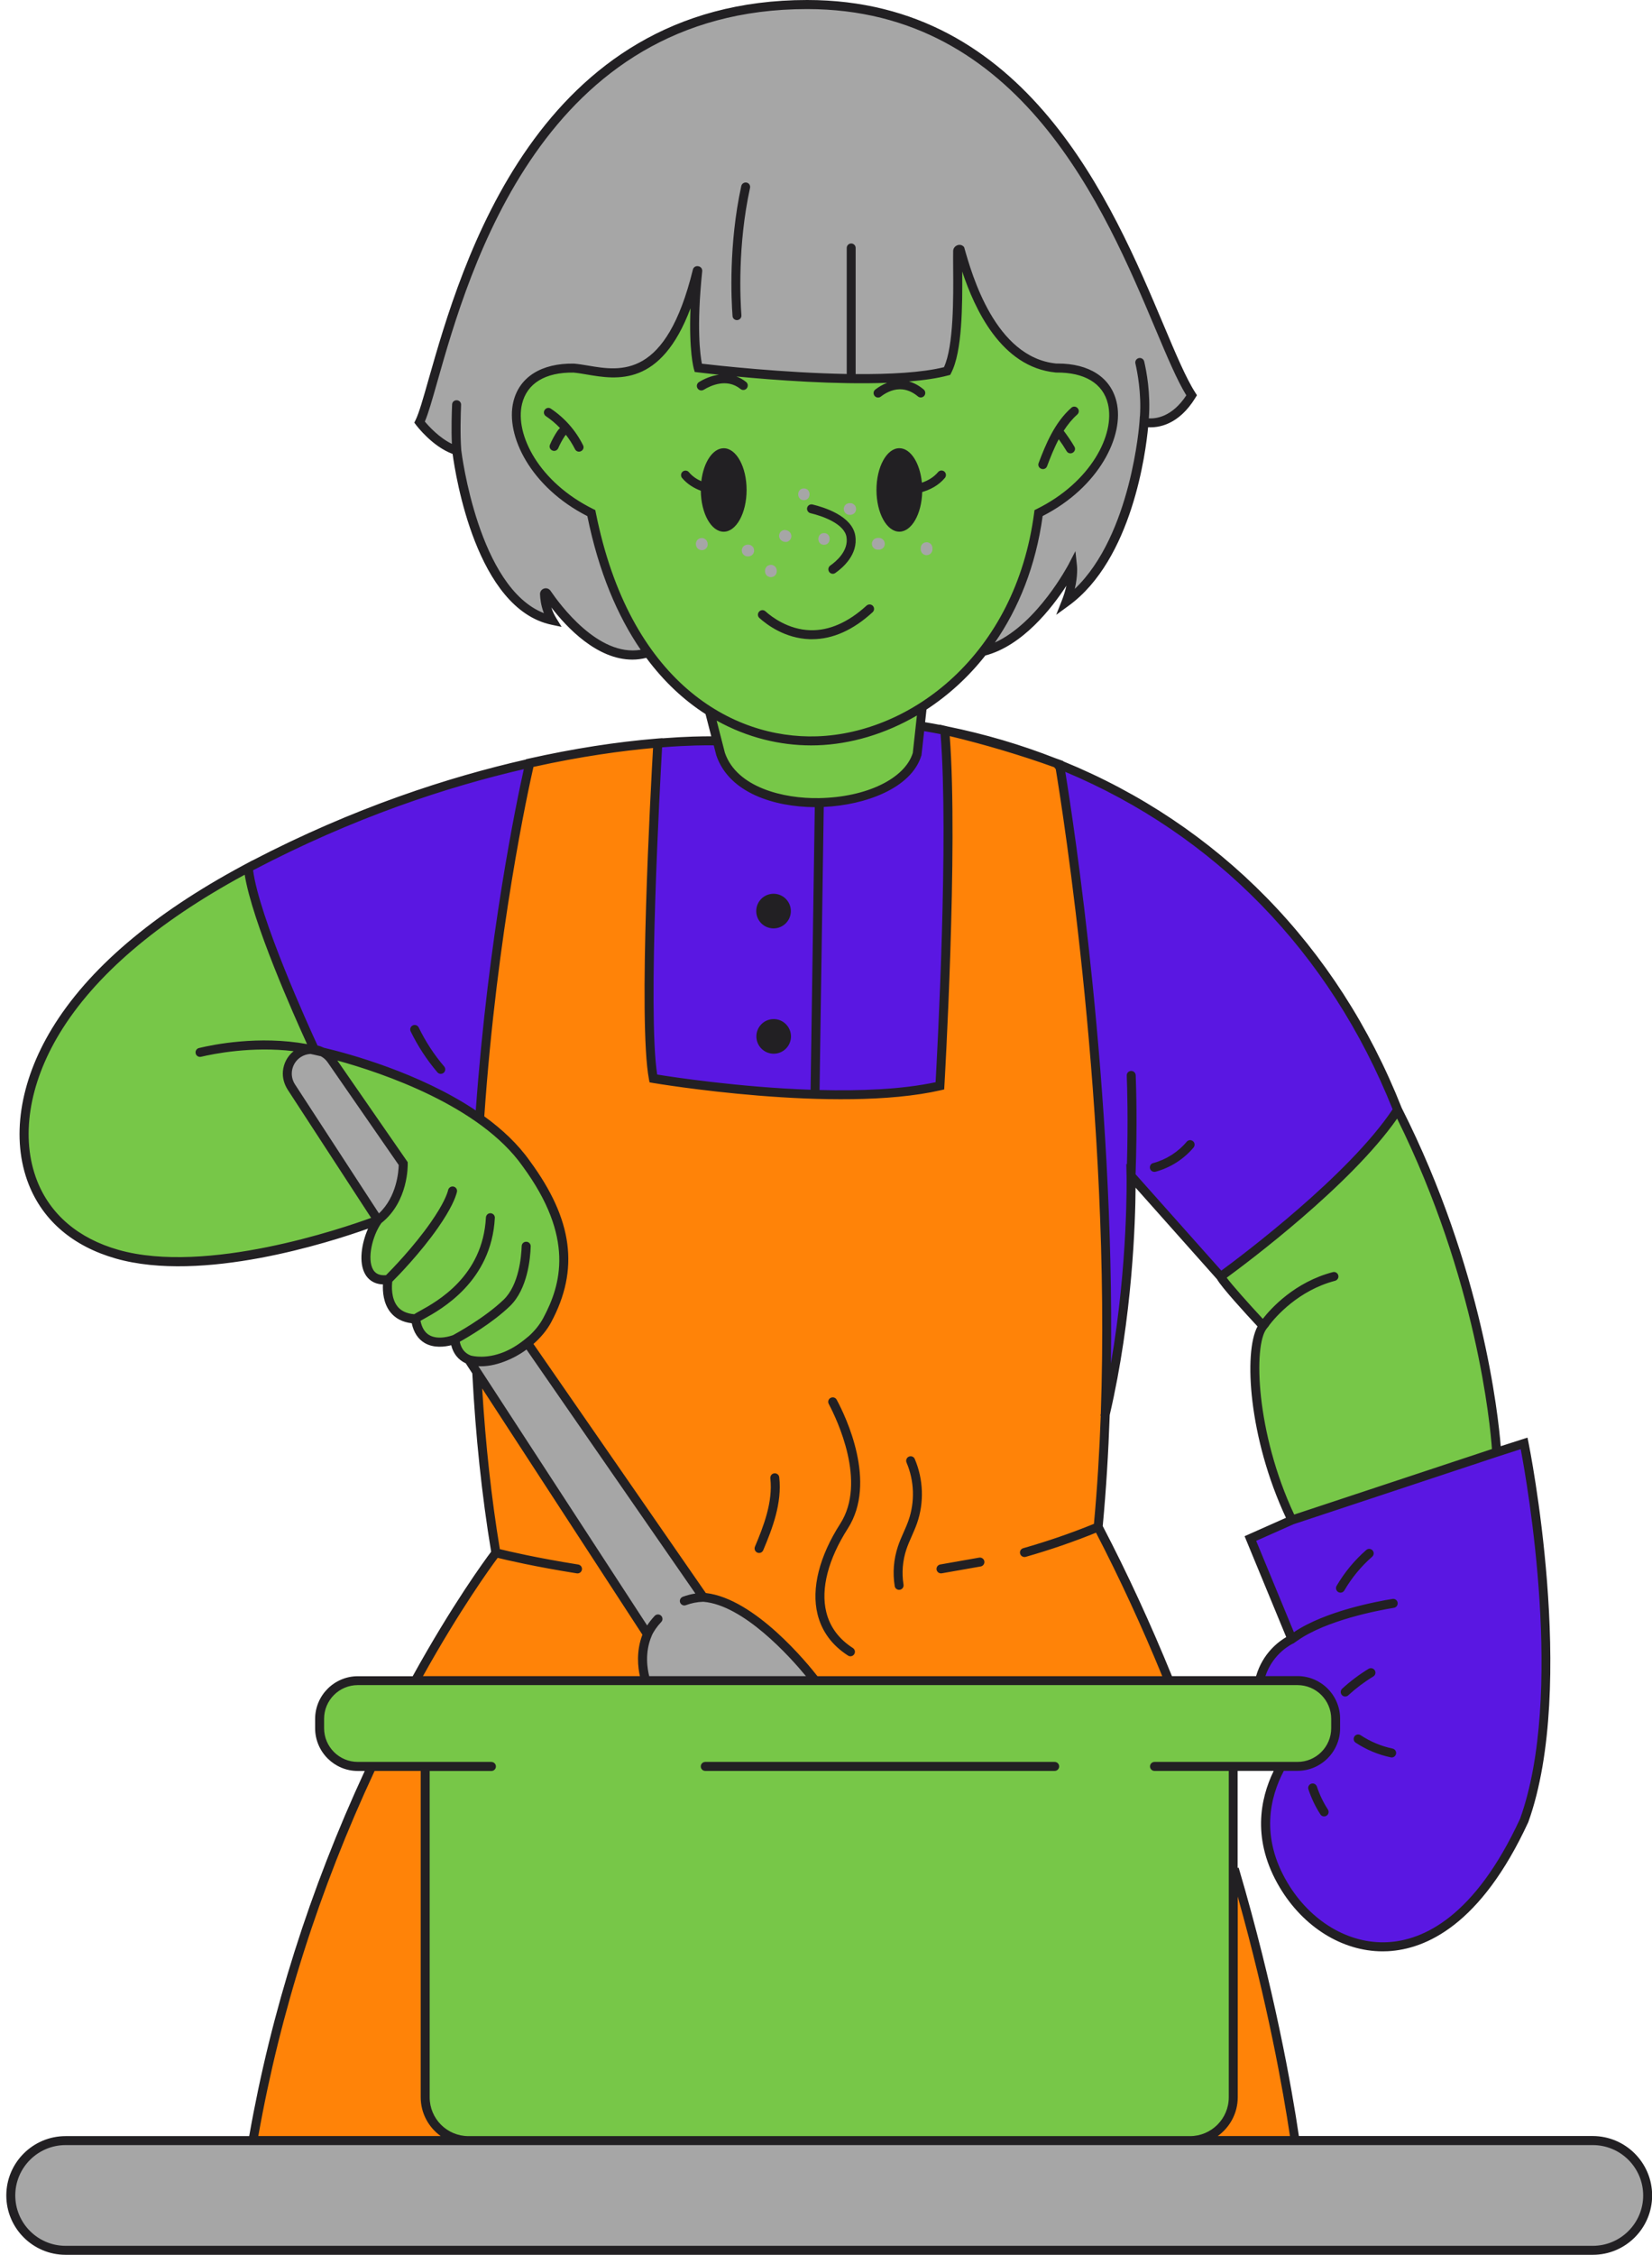
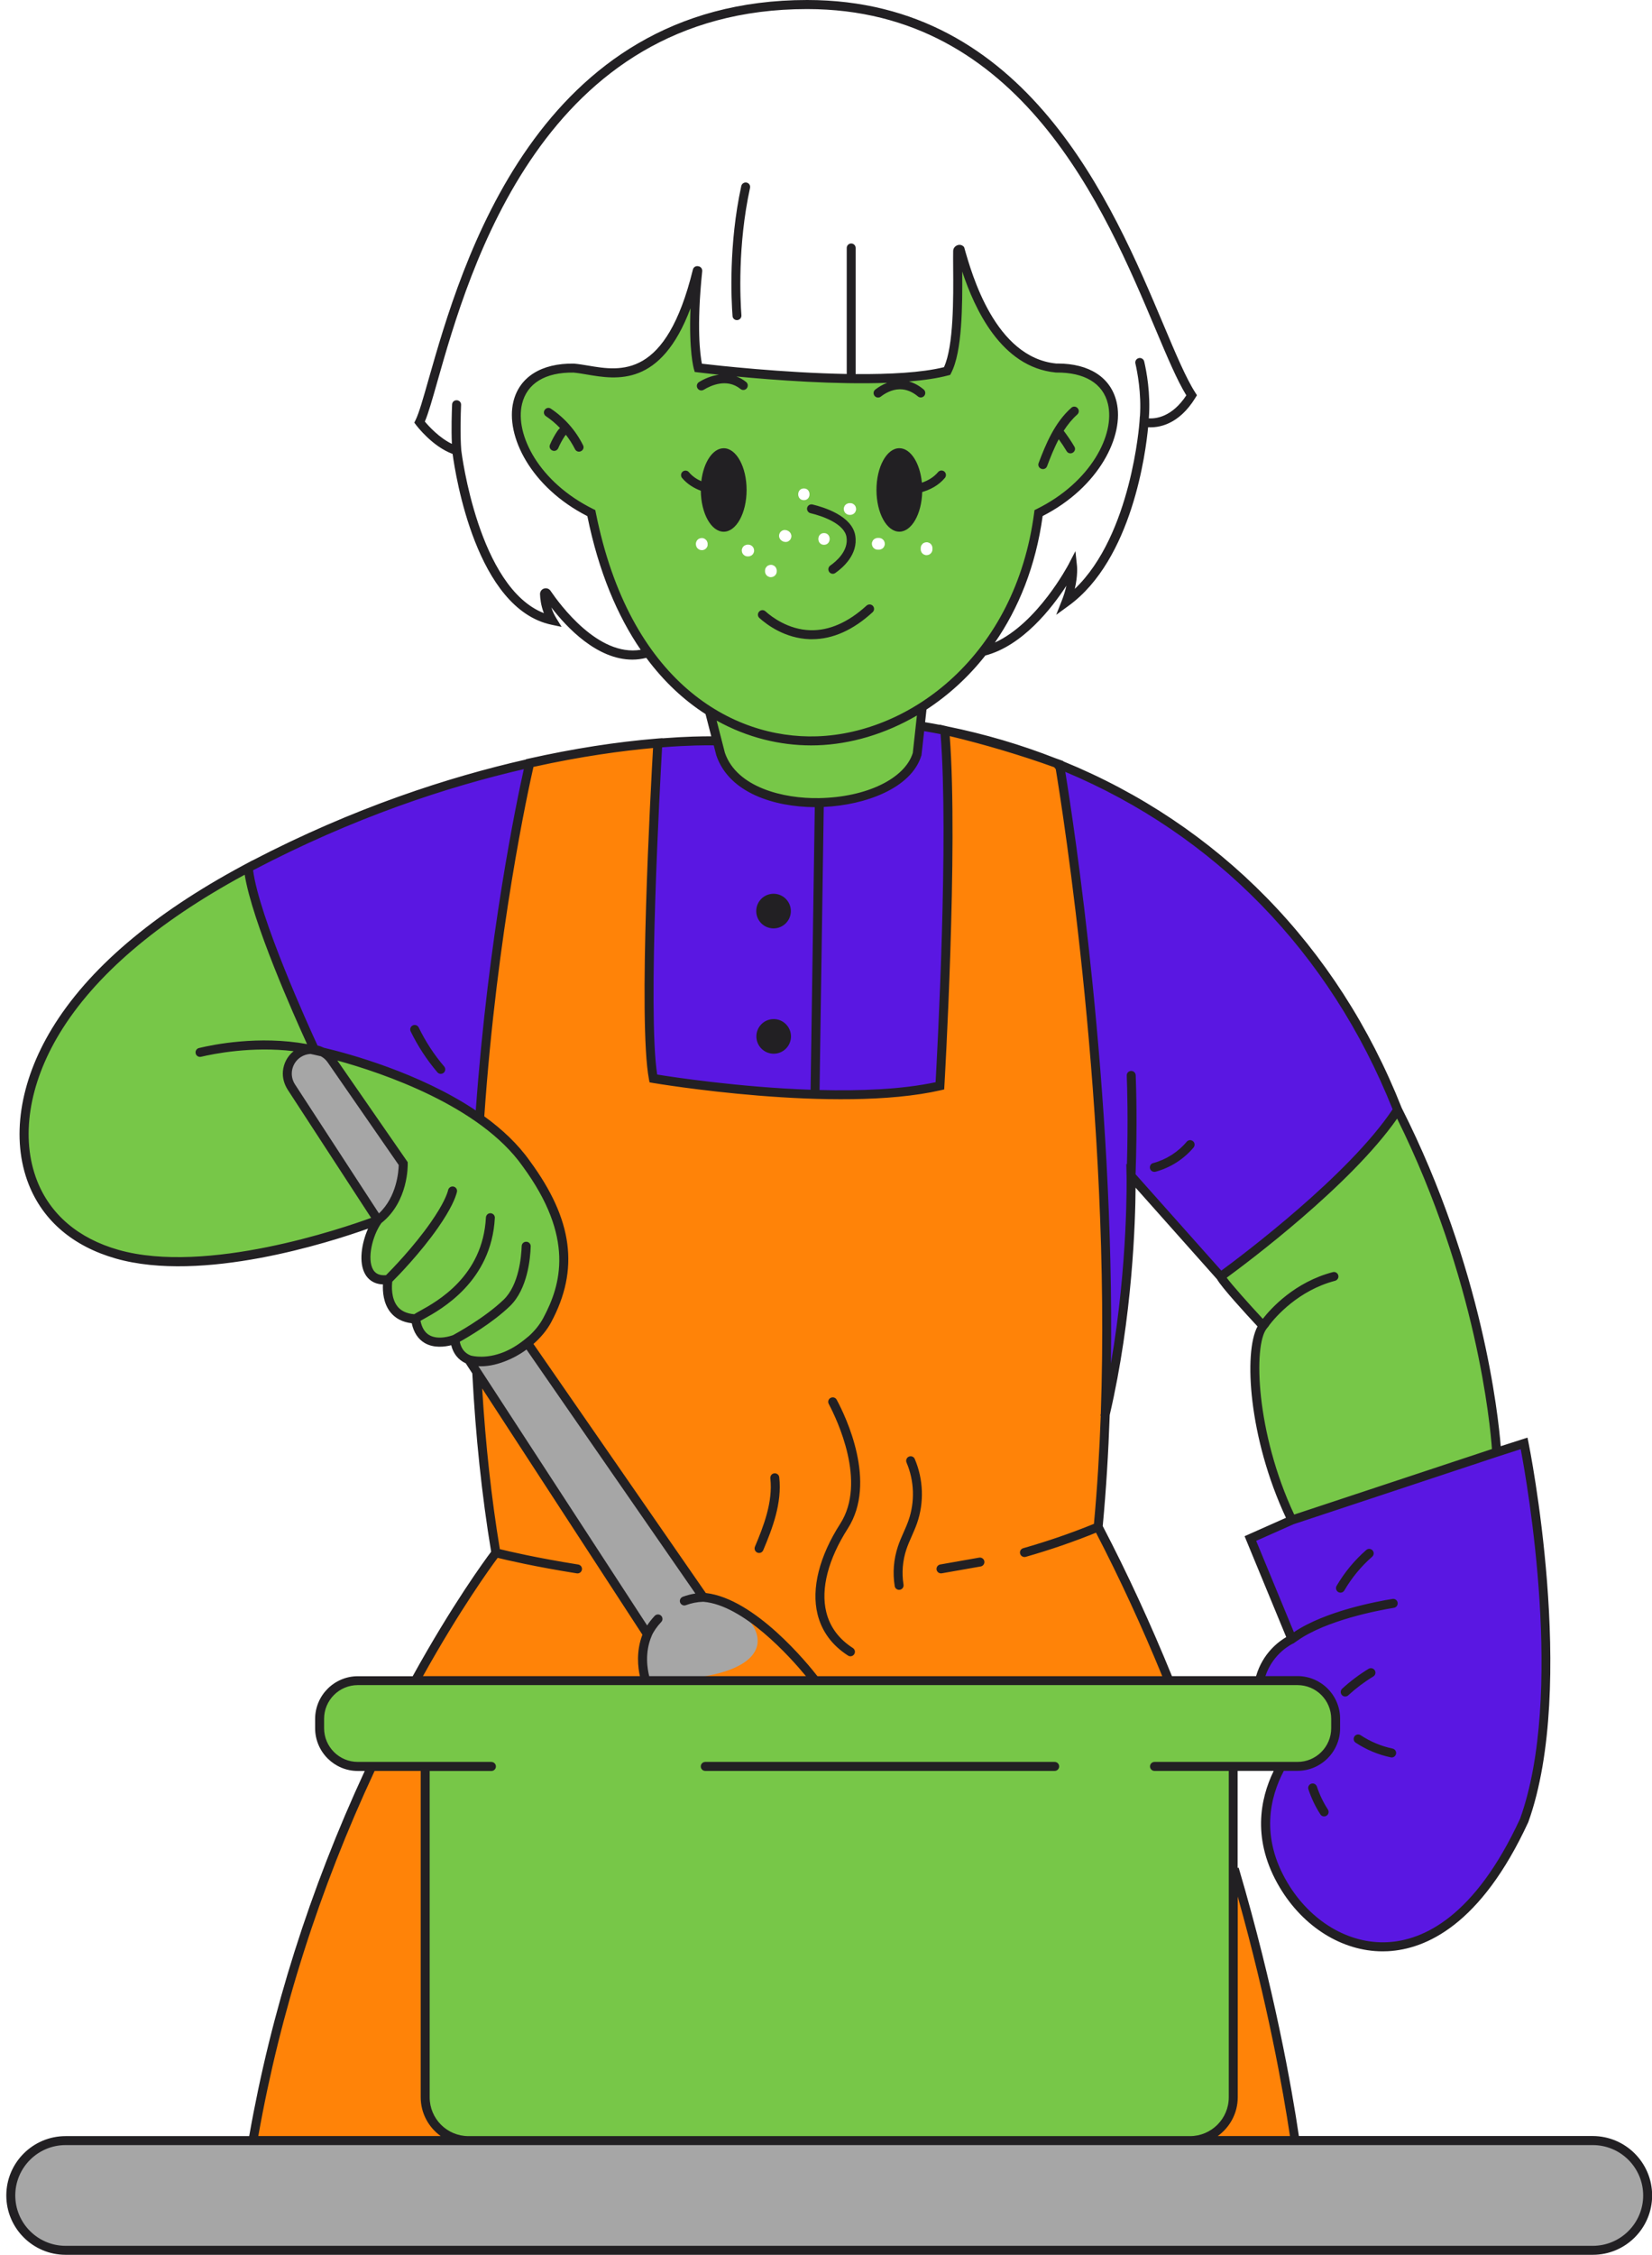
<svg xmlns="http://www.w3.org/2000/svg" fill="#000000" height="500" preserveAspectRatio="xMidYMid meet" version="1" viewBox="-1.4 0.0 366.6 500.0" width="366.6" zoomAndPan="magnify">
  <g id="change1_1">
-     <path d="M142.45,144.73c-12.22,3.74-22.98-13.95-22.98-13.95s-0.35,3.35,1.74,6.76 c-17.25-3.66-21.21-37.64-21.21-37.64c-4.57-1.38-8.24-6.3-8.24-6.3C97.03,83,107.69,1,177.72,1c60.03,0,74.77,70.41,85.34,86.66 c-4.65,7.6-10.57,5.95-10.57,5.95s-1.87,28.68-17.31,39.91c1.81-4.57,1.46-7.9,1.46-7.9s-8.29,16.03-19.89,18.86" fill="#a6a6a6" />
-   </g>
+     </g>
  <g id="change2_1">
    <path d="M330.74,322.03l6.09-1.94c0,0,10.95,53.13,0,83.65c-18.04,39.06-43.6,30.67-53.36,14.32 c-9.76-16.36,1.31-28.93,1.83-30.19s-7.96-3.03-7.6-12.14s7.6-12.23,7.6-12.23l-9.22-22.31l9.22-4.1 C293.02,318.97,330.74,322.03,330.74,322.03z M157.76,164.3c0,0-4.78-0.23-13.18,0.46c-12.88,20.44-16.82,1.82-28.42,4.43 c-17.39,3.9-39.02,10.86-62.48,23.23c0,0-14.78,36.21,16.97,53.67s117.87,37.36,134.64,38.45c5.43,0.35,36.78,36.63,38.45,29.6 c6.44-27.2,5.84-53.4,5.84-53.4l19.89,22.34c0,0,34.71-0.92,39.28-36.99c-14.19-35.94-40.57-62.74-75.05-76.59 c-12.1,15.84-16.57-5.77-25.46-7.55c-1.8-0.36-3.61-0.69-5.44-0.98" fill="#5a17e2" />
  </g>
  <g id="change3_1">
    <path d="M286.86,481.13H53.68c12.33-81.67,54.96-136.8,54.96-136.8c-14.15-84.68,7.52-175.15,7.52-175.15 c11.59-2.6,21.3-3.84,28.42-4.43c0,0-3.61,60.68-1,74.39c0,0,40.46,6.94,63.59,1.63c0,0,3.21-54.4,1.08-78.83 c8.36,1.92,17.61,4.66,25.46,7.55c0,0,15.88,91.24,8.58,169.11C279.31,409.49,286.86,481.13,286.86,481.13z" fill="#ff8308" />
  </g>
  <g id="change4_1">
    <path d="M154.27,121.32c-0.02,0-0.04-0.01-0.06-0.01c0.02,0,0.04,0,0.07,0.01 C154.27,121.32,154.27,121.32,154.27,121.32z M154.77,121.2c0.04-0.02,0.07-0.03,0.11-0.05c0.02-0.01,0.03-0.02,0.05-0.04 C154.88,121.15,154.83,121.17,154.77,121.2z M154.03,121.29c-0.03,0-0.07-0.01-0.1-0.02c0,0,0.01,0,0.01,0.01 C153.97,121.28,154,121.28,154.03,121.29z M155.14,120.95c-0.01,0-0.01,0.01-0.01,0.02c0,0,0,0,0.01,0 C155.13,120.96,155.14,120.95,155.14,120.95z M229.09,113.78c-2.6,19.9-12.82,34.79-25.84,43.08l0.01,0l-1.13,10.31 c-3.96,13.26-38.33,15.54-43.64,0l-2.41-9.39c-11.94-7.53-21.84-21.8-26.26-44c-19.69-9.71-23.08-32.46-3.86-32.16 c7.4,0.64,20.6,7.22,27.59-22.52c-1.8,16.29,0,22.46,0,22.46s39.38,4.9,55.24,0.73c3.02-5.72,2.24-21.18,2.35-26.51 c0.01-0.39,0.55-0.46,0.66-0.08c1.85,6.54,7.31,24.58,21.16,25.93C252.17,81.32,248.78,104.07,229.09,113.78z M155.63,120.68 c0.01-0.14,0-0.28-0.04-0.41c-0.04-0.1-0.09-0.21-0.13-0.31c-0.12-0.2-0.27-0.35-0.47-0.47c-0.2-0.12-0.44-0.18-0.67-0.18 c0,0,0,0,0,0c-0.01,0-0.34,0.05-0.35,0.05c0,0,0,0,0,0c0,0-0.31,0.13-0.31,0.13c0,0,0,0,0,0c0,0,0,0,0,0c0,0-0.26,0.2-0.26,0.2 c0,0,0,0,0,0c0,0,0,0,0,0c0,0,0,0,0,0c-0.03,0.04-0.07,0.09-0.1,0.13c0.04-0.05-0.08,0.09-0.1,0.14c0,0,0,0,0,0c0,0,0,0,0,0 c0,0-0.13,0.31-0.13,0.31c0,0,0,0.01,0,0.01c-0.07,0.3-0.06,0.43,0,0.73c0,0,0,0.01,0,0.01c0,0,0,0,0,0c0,0,0.13,0.31,0.13,0.31 c0,0,0,0,0,0c0.05,0.1,0.13,0.2,0.21,0.28c0.16,0.16,0.36,0.28,0.58,0.34c0,0,0,0,0,0c0,0,0.35,0.05,0.35,0.05c0,0,0,0,0,0 c0.21,0.01,0.5-0.07,0.68-0.18c0.15-0.08,0.27-0.19,0.36-0.33c0.11-0.13,0.19-0.27,0.23-0.44 C155.64,120.93,155.64,120.8,155.63,120.68z M165.95,122.08c-0.02-0.12-0.03-0.23-0.05-0.35c-0.06-0.22-0.17-0.41-0.33-0.57 c-0.09-0.07-0.18-0.14-0.26-0.2c-0.2-0.12-0.42-0.18-0.66-0.18c-0.05,0-0.09,0-0.14,0c-0.18-0.01-0.35,0.03-0.5,0.11 c-0.16,0.05-0.3,0.14-0.42,0.27c-0.13,0.12-0.22,0.26-0.27,0.42c-0.08,0.16-0.12,0.32-0.11,0.5c0.02,0.12,0.03,0.23,0.05,0.35 c0.06,0.22,0.17,0.41,0.33,0.57c0.09,0.07,0.18,0.14,0.26,0.2c0.2,0.12,0.42,0.18,0.66,0.18c0.05,0,0.09,0,0.14,0 c0.18,0.01,0.35-0.03,0.5-0.11c0.16-0.05,0.3-0.14,0.42-0.27c0.13-0.12,0.22-0.26,0.27-0.42 C165.92,122.43,165.96,122.26,165.95,122.08z M170.97,126.55c0.01-0.18-0.03-0.35-0.11-0.5c-0.05-0.16-0.14-0.3-0.27-0.42 c-0.12-0.13-0.26-0.22-0.42-0.27c-0.15-0.08-0.32-0.12-0.5-0.11c-0.12,0.02-0.23,0.03-0.35,0.05c-0.22,0.06-0.41,0.17-0.57,0.33 c-0.07,0.09-0.14,0.18-0.2,0.26c-0.12,0.2-0.18,0.42-0.18,0.66c0,0.05,0,0.09,0,0.14c-0.01,0.18,0.03,0.35,0.11,0.5 c0.05,0.16,0.14,0.3,0.27,0.42c0.12,0.13,0.26,0.22,0.42,0.27c0.15,0.08,0.32,0.12,0.5,0.11c0.11-0.02,0.23-0.03,0.35-0.05 c0.22-0.06,0.41-0.17,0.57-0.33c0.07-0.09,0.14-0.18,0.2-0.26c0.12-0.2,0.18-0.42,0.18-0.66 C170.97,126.64,170.97,126.6,170.97,126.55z M174.17,118.55c-0.04-0.1-0.09-0.21-0.13-0.31c-0.12-0.2-0.27-0.35-0.47-0.47 c-0.05-0.02-0.09-0.05-0.14-0.07c-0.15-0.09-0.31-0.15-0.48-0.15c-0.17-0.04-0.35-0.03-0.52,0.02c-0.17,0.04-0.32,0.12-0.44,0.23 c-0.14,0.09-0.25,0.21-0.33,0.36c-0.04,0.1-0.09,0.21-0.13,0.31c-0.06,0.23-0.06,0.46,0,0.69c0.04,0.1,0.09,0.21,0.13,0.31 c0.12,0.2,0.27,0.35,0.47,0.47c0.05,0.02,0.09,0.05,0.14,0.07c0.15,0.09,0.31,0.15,0.48,0.15c0.17,0.04,0.35,0.03,0.52-0.02 c0.17-0.04,0.32-0.12,0.44-0.23c0.14-0.09,0.25-0.21,0.33-0.36c0.04-0.1,0.09-0.21,0.13-0.31 C174.24,119.01,174.24,118.78,174.17,118.55z M176.99,108.31c-1.67,0-1.68,2.6,0,2.6C178.66,110.91,178.66,108.31,176.99,108.31z M181.46,118.21c-1.67,0-1.68,2.6,0,2.6C183.13,120.8,183.13,118.21,181.46,118.21z M188.58,112.87c-0.02-0.12-0.03-0.23-0.05-0.35 c-0.06-0.22-0.17-0.41-0.33-0.57c-0.09-0.07-0.18-0.14-0.26-0.2c-0.2-0.12-0.42-0.18-0.66-0.18c-0.05,0-0.09,0-0.14,0 c-0.18-0.01-0.35,0.03-0.5,0.11c-0.16,0.05-0.3,0.14-0.42,0.27c-0.13,0.12-0.22,0.26-0.27,0.42c-0.08,0.15-0.12,0.32-0.11,0.5 c0.02,0.11,0.03,0.23,0.05,0.35c0.06,0.22,0.17,0.41,0.33,0.57c0.09,0.07,0.18,0.14,0.26,0.2c0.2,0.12,0.42,0.18,0.66,0.18 c0.05,0,0.09,0,0.14,0c0.18,0.01,0.35-0.03,0.5-0.11c0.16-0.05,0.3-0.14,0.42-0.27c0.13-0.12,0.22-0.26,0.27-0.42 C188.55,113.21,188.59,113.04,188.58,112.87z M194.95,120.59c-0.02-0.11-0.03-0.23-0.05-0.35c-0.06-0.22-0.17-0.41-0.33-0.57 c-0.09-0.07-0.18-0.14-0.26-0.2c-0.2-0.12-0.42-0.18-0.66-0.18c-0.09,0-0.18,0-0.27,0c-0.18-0.01-0.35,0.03-0.5,0.11 c-0.16,0.05-0.3,0.14-0.42,0.27c-0.13,0.12-0.22,0.26-0.27,0.42c-0.08,0.15-0.12,0.32-0.11,0.5c0.02,0.12,0.03,0.23,0.05,0.35 c0.06,0.22,0.17,0.41,0.33,0.57c0.09,0.07,0.18,0.14,0.26,0.2c0.2,0.12,0.42,0.18,0.66,0.18c0.09,0,0.18,0,0.27,0 c0.18,0.01,0.35-0.03,0.5-0.11c0.16-0.05,0.3-0.14,0.42-0.27c0.13-0.12,0.22-0.26,0.27-0.42 C194.92,120.94,194.96,120.77,194.95,120.59z M205.52,121.54c0.01-0.18-0.03-0.35-0.11-0.5c-0.05-0.16-0.14-0.3-0.27-0.42 c-0.12-0.13-0.26-0.22-0.42-0.27c-0.15-0.08-0.32-0.12-0.5-0.11c-0.11,0.02-0.23,0.03-0.35,0.05c-0.22,0.06-0.41,0.17-0.57,0.33 c-0.07,0.09-0.14,0.18-0.2,0.26c-0.12,0.2-0.18,0.42-0.18,0.66c0,0.09,0,0.18,0,0.27c-0.01,0.18,0.03,0.35,0.11,0.5 c0.05,0.16,0.14,0.3,0.27,0.42c0.12,0.13,0.26,0.22,0.42,0.27c0.15,0.08,0.32,0.12,0.5,0.11c0.12-0.02,0.23-0.03,0.35-0.05 c0.22-0.06,0.41-0.17,0.57-0.33c0.07-0.09,0.14-0.18,0.2-0.26c0.12-0.2,0.18-0.42,0.18-0.66 C205.52,121.72,205.52,121.63,205.52,121.54z M10.98,228.61c-12.35,20.34-8.74,43.13,13.6,49.49s57.89-7.55,57.89-7.55 c-3.02,4.13-4.82,14.1,2.23,13.19c0,0-1.55,8.42,6.13,8.73c1.04,7.63,8.7,4.52,8.7,4.52c0.87,9.2,15.85,4.41,20.49-4.22 c5.02-9.34,6.21-19.98-4.64-34.74c-12.78-18.14-46.92-25.13-46.92-25.13s-13.65-29.12-14.77-40.49 C47.53,195.73,23.33,208.27,10.98,228.61z M286.53,372.68H78c-4.68,0-8.48,3.8-8.48,8.48v2.07c0,4.68,3.8,8.48,8.48,8.48h14.95 v73.36c0,5.3,4.3,9.6,9.6,9.6h160.11c5.3,0,9.6-4.3,9.6-9.6V391.7h14.26c4.68,0,8.48-3.8,8.48-8.48v-2.07 C295.01,376.47,291.21,372.68,286.53,372.68z M308.77,246.09c-10.74,16.52-39.28,36.99-39.28,36.99c0.6,1.5,9.44,10.94,9.44,10.94 c-3.55,4.46-2.34,25.01,6.38,43.06l45.45-15.05C330.74,322.03,329.04,286.18,308.77,246.09z" fill="#77c748" />
  </g>
  <g id="change1_2">
-     <path d="M352.27,499H12.95c-6.6,0-11.96-5.35-11.96-11.96v-0.42c0-6.6,5.35-11.96,11.96-11.96h339.32 c6.6,0,11.96,5.35,11.96,11.96v0.42C364.23,493.65,358.88,499,352.27,499z M82.47,270.56c5.86-4.49,5.61-12.52,5.61-12.52 l-15.94-23.02c-1.65-2.38-4.88-3.02-7.31-1.46l0,0c-2.51,1.61-3.23,4.96-1.6,7.45L82.47,270.56z M154.67,354.19l-39.03-56.36 c-6.95,5.64-13.01,3.68-13.01,3.68l39.65,60.88c-2.24,5.21-0.37,10.3-0.37,10.3h37.59C179.51,372.68,166.25,355.08,154.67,354.19z" fill="#a6a6a6" />
+     <path d="M352.27,499H12.95c-6.6,0-11.96-5.35-11.96-11.96v-0.42c0-6.6,5.35-11.96,11.96-11.96h339.32 c6.6,0,11.96,5.35,11.96,11.96v0.42C364.23,493.65,358.88,499,352.27,499z M82.47,270.56c5.86-4.49,5.61-12.52,5.61-12.52 l-15.94-23.02c-1.65-2.38-4.88-3.02-7.31-1.46l0,0c-2.51,1.61-3.23,4.96-1.6,7.45L82.47,270.56z M154.67,354.19l-39.03-56.36 c-6.95,5.64-13.01,3.68-13.01,3.68l39.65,60.88c-2.24,5.21-0.37,10.3-0.37,10.3C179.51,372.68,166.25,355.08,154.67,354.19z" fill="#a6a6a6" />
  </g>
  <g id="change5_1">
    <path d="M164.28,108.65c0,5.11-2.28,9.26-5.08,9.26c-2.78,0-5.03-4.06-5.08-9.09c-1.45-0.54-2.96-1.41-4.16-2.83 c-0.38-0.46-0.27-1.16,0.23-1.48c0.41-0.26,0.96-0.19,1.28,0.19c0.78,0.94,1.76,1.57,2.76,2.01c0.49-4.18,2.53-7.31,4.97-7.31 C162,99.39,164.28,103.53,164.28,108.65z M198.18,117.9c2.72,0,4.94-3.9,5.07-8.8c1.71-0.49,3.6-1.41,5.04-3.13 c0.38-0.46,0.27-1.16-0.23-1.48c-0.41-0.26-0.96-0.19-1.28,0.19c-1.01,1.2-2.33,1.92-3.6,2.35c-0.42-4.34-2.5-7.64-5-7.64 c-2.81,0-5.08,4.15-5.08,9.26C193.1,113.76,195.37,117.9,198.18,117.9z M178.46,113.8c2.69,0.63,7.53,2.35,7.99,5.3 c0.48,3.03-2.24,5.36-3.61,6.32c-0.41,0.29-0.54,0.85-0.3,1.29l0,0.01c0.28,0.52,0.95,0.68,1.43,0.34c1.7-1.19,5.09-4.13,4.43-8.27 c-0.69-4.39-6.97-6.32-9.49-6.92c-0.56-0.13-1.11,0.23-1.21,0.8C177.63,113.18,177.95,113.68,178.46,113.8z M178.81,141.74 c4.59,0,9.1-2.01,13.44-5.99c0.41-0.38,0.42-1.02,0.03-1.42l0,0c-0.38-0.39-0.99-0.39-1.39-0.03c-4.09,3.74-8.33,5.57-12.49,5.45 c-4.88-0.15-8.54-2.93-9.95-4.2c-0.38-0.34-0.95-0.33-1.32,0.01l-0.01,0.01c-0.44,0.4-0.44,1.08,0,1.47 c1.62,1.46,5.65,4.53,11.19,4.7C178.48,141.74,178.64,141.74,178.81,141.74z M120.81,90.6c-0.45-0.3-1.07-0.14-1.35,0.33l-0.03,0.05 c-0.27,0.45-0.12,1.02,0.32,1.31c1.13,0.76,2.18,1.64,3.12,2.63c-0.22,0.19-0.42,0.43-0.61,0.71c-0.64,0.95-1.18,1.96-1.63,3.01 c-0.21,0.5,0.06,1.08,0.57,1.27l0.05,0.02c0.49,0.18,1.02-0.07,1.23-0.55c0.4-0.92,0.88-1.81,1.43-2.64c0.1-0.15,0.2-0.25,0.27-0.32 c0.77,0.99,1.45,2.06,2.02,3.18c0.23,0.47,0.78,0.69,1.26,0.48l0.05-0.02c0.5-0.22,0.74-0.81,0.49-1.3 C126.38,95.47,123.87,92.63,120.81,90.6z M229.65,103.94l0.05,0.02c0.5,0.19,1.06-0.06,1.25-0.56c0.73-1.93,1.55-4.02,2.6-6 c0.62,0.86,1.21,1.74,1.75,2.65c0.27,0.45,0.84,0.62,1.3,0.37l0.05-0.03c0.48-0.26,0.66-0.87,0.38-1.33 c-0.72-1.23-1.52-2.41-2.38-3.54c0.85-1.32,1.83-2.55,3-3.59c0.39-0.35,0.47-0.92,0.15-1.34l-0.03-0.04 c-0.33-0.43-0.98-0.52-1.39-0.16c-3.74,3.29-5.73,8.14-7.3,12.3C228.89,103.2,229.14,103.75,229.65,103.94z M162.24,70.98 c0.53-0.06,0.93-0.52,0.89-1.06c-0.26-3.42-0.87-15.51,1.91-28.25c0.12-0.53-0.21-1.06-0.74-1.18l0,0c-0.54-0.12-1.08,0.22-1.2,0.76 c-2.83,12.97-2.21,25.28-1.94,28.82C161.18,70.63,161.68,71.04,162.24,70.98z M365.23,486.84c0,7.26-5.9,13.16-13.16,13.16H13.16 C5.9,500,0,494.1,0,486.84c0-7.26,5.9-13.16,13.16-13.16H53.9c4.83-27.47,13.46-54.7,25.64-80.97H78c-5.22,0-9.47-4.25-9.47-9.47 v-2.07c0-5.22,4.25-9.47,9.47-9.47h12.18c8.76-15.85,15.96-25.68,17.41-27.61c-2.06-12.43-3.46-25.73-4.18-39.54l-1.46-2.24 c-1.65-0.76-2.76-2.13-3.22-4.01c-1.41,0.36-3.85,0.69-5.87-0.48c-1.48-0.86-2.45-2.34-2.89-4.39c-2.04-0.24-3.63-1.06-4.73-2.44 c-1.59-1.99-1.74-4.64-1.66-6.17c-2.16-0.08-3.31-1.2-3.91-2.21c-1.55-2.63-0.82-6.95,0.6-10.16c-8.62,3.07-36.78,12.09-55.97,6.63 c-9.48-2.7-16.17-8.4-19.35-16.5c-3.93-10.02-2.05-22.58,5.16-34.46c8.04-13.24,22.33-25.43,42.46-36.23l1.93-1.04l0,0.02 c22.68-11.8,43.71-18.57,60.8-22.45l0.01-0.06l0.61-0.14c9.82-2.2,19.42-3.7,28.55-4.45l1.14-0.09l0,0.04 c5.26-0.41,8.98-0.45,10.83-0.44l-1.27-4.93c-4.72-3.03-9.19-7.13-13.15-12.47c-1.05,0.26-2.08,0.39-3.09,0.39 c-7.86,0-14.58-7.15-17.98-11.57c0.24,0.74,0.58,1.54,1.07,2.34l1.21,1.97l-2.27-0.48c-16.63-3.53-21.26-33.01-21.92-37.87 c-4.53-1.67-7.98-6.25-8.13-6.45l-0.37-0.49l0.27-0.55c0.77-1.54,1.72-4.9,2.93-9.15C100.92,58.87,117.65,0,177.72,0 c48.73,0,67.75,45.13,79.11,72.09c2.68,6.36,5,11.86,7.05,15.02l0.34,0.53l-0.33,0.54c-3.78,6.18-8.38,6.7-10.51,6.56 c-0.51,5.42-3.51,29.32-17.63,39.58l-2.77,2.02l1.26-3.19c0.47-1.19,0.79-2.29,1-3.26c-3.24,4.99-9.73,13.3-17.98,15.47 c-3.84,4.87-8.29,8.87-13.06,11.98l-0.31,2.81c1.09,0.18,2.17,0.37,3.24,0.58l0-0.05l1.33,0.31c0.14,0.03,0.28,0.07,0.41,0.1 c8.33,1.69,16.33,4.06,23.96,7.05c0.4,0.14,0.81,0.29,1.21,0.43l0.54,0.2l0.01,0.07c34.27,14,60.84,40.84,75.06,76.83 c18.01,35.62,21.44,68.28,21.98,75.02l5.94-1.9l0.22,1.08c0.11,0.53,10.88,53.75-0.04,84.18c-10.56,22.87-22.76,28.18-31.15,28.63 c-0.39,0.02-0.78,0.03-1.17,0.03c-8.91,0-17.57-5.34-22.84-14.17c-6.22-10.43-4.38-19.6-1.34-25.85h-8.01v21.52l0.23-0.07 c7.92,26.86,11.77,48.72,13.37,59.52h65.19C359.32,473.67,365.23,479.58,365.23,486.84z M273.27,420.56v44.5 c0,3.55-1.76,6.68-4.44,8.61h16.03C283.35,463.63,279.96,444.38,273.27,420.56z M331.1,322.95l-45.45,15.05l-8.29,3.68l8.37,20.26 c6.94-4.69,18.41-6.82,21.88-7.38c0.55-0.09,1.07,0.29,1.14,0.85l0,0.01c0.07,0.53-0.29,1.03-0.82,1.11 c-3.38,0.55-14.96,2.72-21.43,7.29l-0.82,0.57c-0.19,0.08-4.5,2.02-6.27,7.28h7.11c5.23,0,9.47,4.24,9.47,9.47v2.07 c0,5.23-4.24,9.47-9.47,9.47h-3.02c-3.06,5.8-5.25,14.67,0.82,24.83c5.12,8.58,13.62,13.61,22.2,13.17 c7.84-0.41,19.3-5.5,29.41-27.39c9.84-27.44,1.6-74.23,0.14-81.94L331.1,322.95z M277.66,294.13c-2.44-2.62-8.03-8.71-8.99-10.47 l-18.07-20.3c-0.05,7.29-0.65,28.58-5.74,50.41c-0.29,8.29-0.79,16.54-1.55,24.63c5.5,10.54,10.66,21.74,15.36,33.28h18.67 c1.47-5.09,5.03-7.69,6.69-8.66l-9.24-22.37l9.18-4.08C275.71,318.91,274.53,299.88,277.66,294.13z M308.64,248.05 c-10.39,14.87-33.28,31.96-37.82,35.28c1.19,1.6,4.62,5.47,8.01,9.12c1.85-2.36,7.1-8.15,15.55-10.36c0.54-0.14,1.09,0.21,1.21,0.75 l0,0c0.12,0.53-0.21,1.04-0.74,1.18c-8.16,2.15-13.19,8-14.65,9.91l0.02,0.03l-0.54,0.67c-2.97,3.73-2.38,23.09,6.12,41.22 l43.88-14.53C329.32,316.04,326.3,283.72,308.64,248.05z M235,171.16c1.81,11.09,10.96,70.56,10.13,131.17 c3.84-22.24,3.47-41.35,3.47-41.57l-0.06-2.7l0.14,0.16c0.28-9.87,0.06-17.18-0.04-19.72c-0.02-0.54,0.4-1,0.94-1.02h0 c0.55-0.03,1.02,0.39,1.05,0.95c0.11,2.76,0.35,10.99-0.03,21.96l19.03,21.37c4.44-3.26,28.26-21.12,38.01-35.77 C293.74,211.12,268.07,185.03,235,171.16z M203.68,162.13l-0.59,5.33c-2.21,7.4-12.6,11.08-21.69,11.48l-0.93,62.77 c9.06,0.23,18.29-0.13,25.75-1.73c0.37-6.57,2.95-54.35,1.1-77.19C206.11,162.55,204.9,162.34,203.68,162.13z M201.16,166.97 l0.91-8.31c-7.07,4.13-14.73,6.36-22.1,6.61c-0.46,0.02-0.93,0.02-1.39,0.02c-6.83,0-14.08-1.68-20.95-5.5l1.83,7.13 c2.62,7.66,12.97,10.23,20.97,10.06C190.89,176.78,199.39,172.67,201.16,166.97z M140.78,144.09c-5.14-7.5-9.32-17.24-11.84-29.64 c-12.58-6.4-18.23-17.86-16.42-25.36c1.32-5.49,6.23-8.58,13.45-8.46c1.02,0.09,2.04,0.26,3.13,0.44 c7.32,1.24,17.32,2.93,23.26-21.29c0.12-0.51,0.62-0.84,1.13-0.75l0.12,0.02c0.52,0.09,0.87,0.57,0.82,1.09 c-1.3,12.46-0.44,18.64-0.07,20.51c3.33,0.39,18.06,2.03,32.14,2.28V54.98c0-0.55,0.45-0.99,0.99-0.99h0c0.55,0,0.99,0.45,0.99,0.99 v27.97c7.5,0.06,14.66-0.31,19.6-1.53c2.17-4.7,2.09-15.45,2.04-21.95c-0.01-1.73-0.02-2.94,0-3.8c0.02-1.17,1.46-1.83,2.3-1.01 c0.09,0.08,0.14,0.16,0.16,0.23c1.7,6.03,6.87,24.35,20.39,25.72c0.11,0,0.22,0,0.33,0c7.01,0,11.77,3.07,13.07,8.47 c1.81,7.49-3.83,18.94-16.39,25.35c-1.53,11.11-5.36,20.49-10.6,28.05c9.52-4.34,16.27-17.19,16.35-17.33l1.52-2.94l0.35,3.3 c0.01,0.11,0.21,2.09-0.49,5.07c12.57-11.96,14.34-36.78,14.36-37.04l0.08-1.22l0.02,0.01c0.34-5.12-0.57-9.81-1.01-11.73 c-0.12-0.52,0.19-1.03,0.7-1.18c0.55-0.16,1.11,0.17,1.25,0.73c0.49,2.08,1.46,7.08,1.03,12.62c1.57,0.1,5.15-0.29,8.32-5.1 c-2.05-3.34-4.2-8.43-6.88-14.79c-11.17-26.51-29.87-70.87-77.28-70.87c-58.57,0-75.01,57.86-82.03,82.56 c-1.15,4.05-2.01,7.09-2.79,8.91c0.87,1.04,3.19,3.6,6,4.95c-0.15-3.29-0.03-7.01,0.05-8.75c0.02-0.54,0.48-0.95,1.02-0.92l0.05,0 c0.53,0.03,0.94,0.47,0.92,1c-0.08,1.98-0.23,6.64,0.04,10.07c0.08,0.7,3.82,30.46,18.33,36.13c-0.65-1.7-0.82-3.23-0.85-4.2 c-0.02-0.61,0.4-1.15,1-1.28c0.51-0.11,1.04,0.09,1.33,0.53C122.84,134.04,131.35,145.67,140.78,144.09z M179.9,163.28 c20.82-0.69,44.06-17.96,48.2-49.63l0.07-0.53l0.48-0.24c11.99-5.91,17.46-16.51,15.81-23.33c-1.1-4.57-5.21-7-11.49-6.94l-0.06,0 l-0.06-0.01c-12.1-1.18-17.97-14.14-20.72-22.38c0.05,7.3,0.04,17.77-2.47,22.52l-0.2,0.39l-0.42,0.11 c-2.45,0.65-5.44,1.08-8.74,1.35c1.14,0.31,2.22,0.9,3.26,1.76c0.46,0.38,0.5,1.07,0.08,1.49l0,0c-0.36,0.36-0.93,0.4-1.32,0.08 c-1.28-1.07-2.62-1.6-4-1.6c-0.02,0-0.04,0-0.06,0c-1.84,0.02-3.38,0.99-4.2,1.63c-0.39,0.3-0.93,0.27-1.29-0.07 c-0.44-0.42-0.41-1.13,0.07-1.5c0.61-0.47,1.51-1.07,2.62-1.49c-11.34,0.42-24.85-0.59-33.45-1.41c0.74,0.27,1.47,0.67,2.17,1.23 c0.46,0.37,0.48,1.08,0.05,1.49l0,0c-0.36,0.35-0.92,0.37-1.31,0.05c-3.04-2.44-6.62-0.75-8.15,0.18c-0.44,0.27-1,0.17-1.31-0.23 l-0.01-0.01c-0.37-0.47-0.24-1.15,0.26-1.46c1.17-0.73,2.73-1.41,4.43-1.64c-2.68-0.28-4.41-0.49-4.72-0.53l-0.65-0.08l-0.18-0.63 c-0.06-0.2-1.14-4.07-0.76-13.48c-6.58,17.46-16.32,15.82-23.06,14.67c-1.04-0.18-2.02-0.34-2.9-0.42c0,0,0,0-0.01,0 c-6.23-0.09-10.31,2.37-11.41,6.94c-1.65,6.83,3.81,17.42,15.81,23.33l0.44,0.22l0.1,0.48C138.28,151.18,161.04,163.92,179.9,163.28 z M144.44,238.28c3.33,0.54,18.19,2.81,34.04,3.37l0.93-62.66c-8.88-0.06-18.98-3.08-21.85-11.49l-0.57-2.22 c-1.55-0.03-5.53-0.03-11.46,0.44C145.1,173.13,142.27,224.61,144.44,238.28z M106.07,247.55c3.94,2.85,7.46,6.14,10.12,9.91 c9.56,13,11.01,24.04,4.7,35.79c-0.94,1.74-2.31,3.37-3.91,4.77l38.25,55.23c10.92,1.23,22.7,15.79,24.77,18.44h76.52 c-4.52-11.03-9.46-21.72-14.7-31.82c-4.97,2.02-10.2,3.82-15.6,5.36c-0.53,0.15-1.09-0.16-1.24-0.7l0,0 c-0.15-0.53,0.16-1.07,0.69-1.22c5.44-1.55,10.7-3.37,15.69-5.4c0.73-7.88,1.22-15.91,1.51-23.98l-0.08-0.02 c0.03-0.13,0.06-0.27,0.09-0.4c2.32-66.09-8.57-134.36-9.99-142.94c-0.13-0.16-0.23-0.28-0.36-0.44c-7.21-2.6-15.53-5.08-23.17-6.9 c1.89,24.83-1.15,77.07-1.19,77.61l-0.04,0.74l-0.73,0.17c-23.06,5.29-63.57-1.55-63.98-1.62l-0.68-0.12l-0.13-0.68 c-2.44-12.78,0.41-64.69,0.91-73.46c-6.84,0.62-15.88,1.83-26.54,4.19C115.87,174.93,108.91,206.51,106.07,247.55z M54.76,192.98 c1.4,10.55,12.38,34.7,14.31,38.87c0.49,0.1,0.96,0.27,1.42,0.49c5.34,1.26,21.12,5.5,33.69,13.9c2.76-38.54,9.07-68.57,10.66-75.68 C97.89,174.47,77.13,181.25,54.76,192.98z M69.82,234.23c-0.96-0.23-1.52-0.35-1.56-0.36l-0.49-0.1l0,0 c-0.09-0.02-0.19-0.04-0.28-0.06c-0.73,0.04-1.46,0.26-2.12,0.68c-0.99,0.63-1.67,1.62-1.92,2.76c-0.25,1.15-0.03,2.32,0.61,3.31 l18.63,28.61c4-3.72,4.36-9.41,4.39-10.73l-15.76-22.76C70.92,235,70.4,234.55,69.82,234.23z M80.96,270.06l-18.47-28.35 c-0.8-1.23-1.24-2.69-1.11-4.15c0.16-1.8,1.02-3.38,2.38-4.46c-9.27-1.13-17.8,0.59-20.55,1.24c-0.52,0.12-1.04-0.19-1.18-0.7 c-0.15-0.54,0.17-1.11,0.72-1.24c3.17-0.76,13.29-2.82,23.99-0.87c-2.86-6.25-12.14-27.05-13.84-37.56 c-19.48,10.55-33.29,22.37-41.06,35.16c-6.89,11.34-8.71,23.26-5.01,32.7c2.94,7.5,9.18,12.8,18.04,15.32 C44.41,282.71,74.74,272.33,80.96,270.06z M110.33,299.85c0.09-0.04,0.19-0.07,0.28-0.11c0.2-0.08,0.41-0.18,0.61-0.28 c0.18-0.08,0.36-0.17,0.53-0.26c0.26-0.13,0.52-0.27,0.78-0.43c0.06-0.03,0.11-0.06,0.17-0.1c0.75-0.45,1.52-0.98,2.31-1.62 l0.83-0.68l0.01,0.01c1.32-1.18,2.47-2.55,3.29-4.08c3.97-7.39,7.04-17.9-4.56-33.68c-9.46-13.42-31.14-20.7-41.12-23.45 l15.61,22.53l0.01,0.29c0.01,0.35,0.18,8.45-5.85,13.22c-1.98,2.77-3.24,7.96-1.82,10.35c0.55,0.93,1.49,1.32,2.85,1.21 c1.14-1.14,6.07-6.17,9.94-11.72c2.79-4,3.62-6.22,3.86-7.2c0.1-0.39,0.42-0.68,0.83-0.74c0.69-0.1,1.28,0.53,1.11,1.21 c-0.34,1.36-1.34,3.81-4.16,7.87c-3.98,5.72-9.04,10.88-10.19,12.02c-0.11,0.89-0.3,3.68,1.17,5.51c0.81,1.01,2.07,1.57,3.7,1.71 c0.28-0.19,0.67-0.41,1.24-0.72c3.87-2.13,13.98-7.71,14.67-20.72c0.03-0.54,0.46-0.97,1-0.96h0c0.56,0.01,1.01,0.48,0.98,1.03 c-0.74,14.13-11.96,20.32-15.7,22.38c-0.28,0.15-0.57,0.32-0.8,0.45c0.31,1.53,0.96,2.59,1.95,3.17c2,1.16,4.87,0.16,5.25,0.02 c0.5-0.27,6.99-3.78,11.26-7.88c3.38-3.26,3.92-9.53,4-11.89c0.02-0.53,0.44-0.94,0.97-0.95h0.01c0.57-0.02,1.04,0.45,1.02,1.02 c-0.08,2.63-0.68,9.46-4.61,13.25c-3.88,3.74-9.32,6.89-11.13,7.9c0.3,1.51,1.1,2.53,2.41,3.05 C103.58,300.73,106.47,301.39,110.33,299.85z M104.76,302.95l37.45,57.49c0.46-0.71,1.03-1.43,1.67-2.12 c0.39-0.42,1.06-0.43,1.46-0.01l0,0c0.36,0.38,0.37,0.97,0.01,1.35c-0.97,1.04-1.75,2.16-2.14,3.1l0,0l0,0.01 c-1.6,3.73-0.92,7.44-0.54,8.91h34.78c-3.54-4.28-13.82-15.76-22.78-16.49c-1.31,0.03-2.62,0.29-3.88,0.76 c-0.48,0.18-1.01-0.06-1.23-0.52c-0.25-0.54,0.03-1.16,0.59-1.36c0.91-0.33,1.83-0.57,2.76-0.71l-37.47-54.1 c-0.19,0.14-0.39,0.27-0.58,0.41c-0.22,0.15-0.44,0.3-0.66,0.43c-0.04,0.02-0.07,0.05-0.11,0.07c-0.7,0.44-1.39,0.81-2.06,1.12 c-0.1,0.05-0.21,0.09-0.31,0.14c-0.12,0.05-0.24,0.1-0.35,0.15c-2.03,0.88-4.11,1.39-6,1.39 C105.15,302.98,104.96,302.96,104.76,302.95z M92.46,371.68h48.14c-0.42-1.87-0.88-5.44,0.56-9.19l-35.56-54.6 c0.75,12.41,2.06,24.38,3.92,35.63c1.91,0.47,8.2,1.95,17.39,3.41c0.54,0.09,0.92,0.59,0.83,1.13l0,0c-0.08,0.54-0.6,0.92-1.14,0.83 c-9.25-1.47-15.61-2.96-17.56-3.44C107.39,347.67,100.67,356.94,92.46,371.68z M107.65,390.71c0.55,0,1,0.45,1,1c0,0.55-0.45,1-1,1 h-13.7v72.36c0,4.76,3.85,8.61,8.61,8.61h160.11c4.75,0,8.61-3.85,8.61-8.61V392.7h-16.48c-0.55,0-1-0.45-1-1c0-0.55,0.45-1,1-1 h31.73c4.13,0,7.48-3.35,7.48-7.48v-2.07c0-4.13-3.35-7.48-7.48-7.48H181.5h-40.28H78c-4.13,0-7.48,3.35-7.48,7.48v2.07 c0,4.13,3.35,7.48,7.48,7.48H107.65z M55.92,473.67H96.4c-2.68-1.92-4.44-5.06-4.44-8.61V392.7H81.73 C69.46,418.97,60.79,446.2,55.92,473.67z M363.24,486.84c0-6.16-5.01-11.17-11.17-11.17H13.16c-6.16,0-11.17,5.01-11.17,11.17 c0,6.16,5.01,11.17,11.17,11.17h338.9C358.22,498.01,363.24,493,363.24,486.84z M155.11,392.7h77.53c0.55,0,1-0.45,1-1 c0-0.55-0.45-1-1-1h-77.53c-0.55,0-1,0.45-1,1C154.11,392.25,154.56,392.7,155.11,392.7z M253.79,259.06 c0.11,0.58,0.69,0.91,1.26,0.76c3.25-0.87,6.23-2.77,8.4-5.34c0.38-0.45,0.32-1.12-0.16-1.46c-0.41-0.3-1-0.25-1.33,0.14 c-1.92,2.3-4.58,3.99-7.48,4.76C253.99,258.04,253.69,258.55,253.79,259.06L253.79,259.06z M95.66,237.78 c0.36,0.42,1.01,0.46,1.42,0.09c0.4-0.36,0.44-0.97,0.08-1.39c-2.24-2.62-4.13-5.52-5.64-8.63c-0.24-0.49-0.81-0.7-1.3-0.48 c-0.51,0.23-0.73,0.84-0.49,1.34C91.32,231.97,93.31,235.02,95.66,237.78z M295.61,353.05L295.61,353.05 c0.48,0.26,1.06,0.08,1.33-0.39c1.62-2.78,3.72-5.33,6.15-7.45c0.41-0.36,0.47-0.96,0.13-1.38c-0.35-0.43-1-0.5-1.42-0.13 c-2.61,2.27-4.86,5-6.6,7.98C294.93,352.16,295.11,352.79,295.61,353.05z M290.84,396.18c-0.17-0.51-0.7-0.81-1.21-0.66l0,0 c-0.54,0.15-0.86,0.72-0.68,1.25c0.65,1.97,1.54,3.84,2.67,5.58c0.3,0.47,0.95,0.58,1.4,0.25l0,0c0.44-0.31,0.54-0.91,0.25-1.36 C292.24,399.66,291.43,397.96,290.84,396.18z M307.61,387.74c-2.51-0.53-4.91-1.54-7.05-2.95c-0.45-0.3-1.05-0.21-1.37,0.23 c-0.33,0.45-0.23,1.1,0.24,1.41c2.37,1.57,5.03,2.68,7.81,3.26c0.55,0.12,1.08-0.27,1.17-0.82 C308.49,388.34,308.14,387.85,307.61,387.74z M303.7,370.42c-0.28-0.48-0.9-0.66-1.38-0.37c-2.1,1.28-4.07,2.76-5.88,4.42 c-0.41,0.38-0.42,1.03-0.03,1.43c0.38,0.39,0.99,0.4,1.39,0.03c1.71-1.57,3.57-2.97,5.55-4.17 C303.81,371.48,303.97,370.89,303.7,370.42z M180.02,357.94c0.94,3.81,3.21,6.9,6.78,9.19c0.47,0.3,1.11,0.13,1.39-0.36 c0.27-0.47,0.11-1.05-0.35-1.34c-3.1-2-5.08-4.68-5.88-7.96c-1.27-5.15,0.43-11.74,4.79-18.54c6.55-10.24-0.45-24.78-2.48-28.55 c-0.27-0.5-0.89-0.66-1.38-0.38l-0.01,0c-0.46,0.27-0.62,0.85-0.37,1.32c1.85,3.5,8.46,17.32,2.57,26.53 C180.41,345.12,178.62,352.25,180.02,357.94z M198.34,352.52L198.34,352.52c0.53-0.12,0.85-0.62,0.76-1.15 c-0.42-2.61-0.2-5.29,0.64-7.81c0.33-0.98,0.74-1.91,1.18-2.9c0.4-0.92,0.82-1.86,1.17-2.85c1.62-4.64,1.43-9.79-0.5-14.3 c-0.22-0.52-0.84-0.73-1.35-0.48c-0.48,0.24-0.68,0.81-0.46,1.31c1.72,4.04,1.88,8.66,0.43,12.81c-0.32,0.91-0.7,1.78-1.11,2.7 c-0.44,0.99-0.89,2.01-1.24,3.07c-0.95,2.84-1.19,5.86-0.71,8.81C197.23,352.28,197.79,352.64,198.34,352.52z M166.67,344.29 L166.67,344.29c0.51,0.21,1.09-0.02,1.3-0.53c2-4.75,4.22-10.45,3.55-16.2c-0.06-0.56-0.61-0.94-1.16-0.84l0,0 c-0.53,0.09-0.87,0.59-0.81,1.12c0.59,5.24-1.52,10.63-3.42,15.14C165.92,343.49,166.16,344.08,166.67,344.29z M207.59,348.88 l8.64-1.52c0.54-0.1,0.9-0.61,0.81-1.15c-0.1-0.54-0.61-0.9-1.15-0.81l-8.64,1.52c-0.54,0.1-0.9,0.61-0.81,1.15 C206.53,348.61,207.05,348.97,207.59,348.88z M170.26,205.87c2.12,0,3.84-1.72,3.84-3.84c0-2.12-1.72-3.84-3.84-3.84 c-2.12,0-3.84,1.72-3.84,3.84C166.42,204.16,168.14,205.87,170.26,205.87z M170.29,225.98c-2.12,0-3.84,1.72-3.84,3.84 c0,2.12,1.72,3.84,3.84,3.84c2.12,0,3.84-1.72,3.84-3.84C174.12,227.7,172.4,225.98,170.29,225.98z" fill="#222023" />
  </g>
</svg>